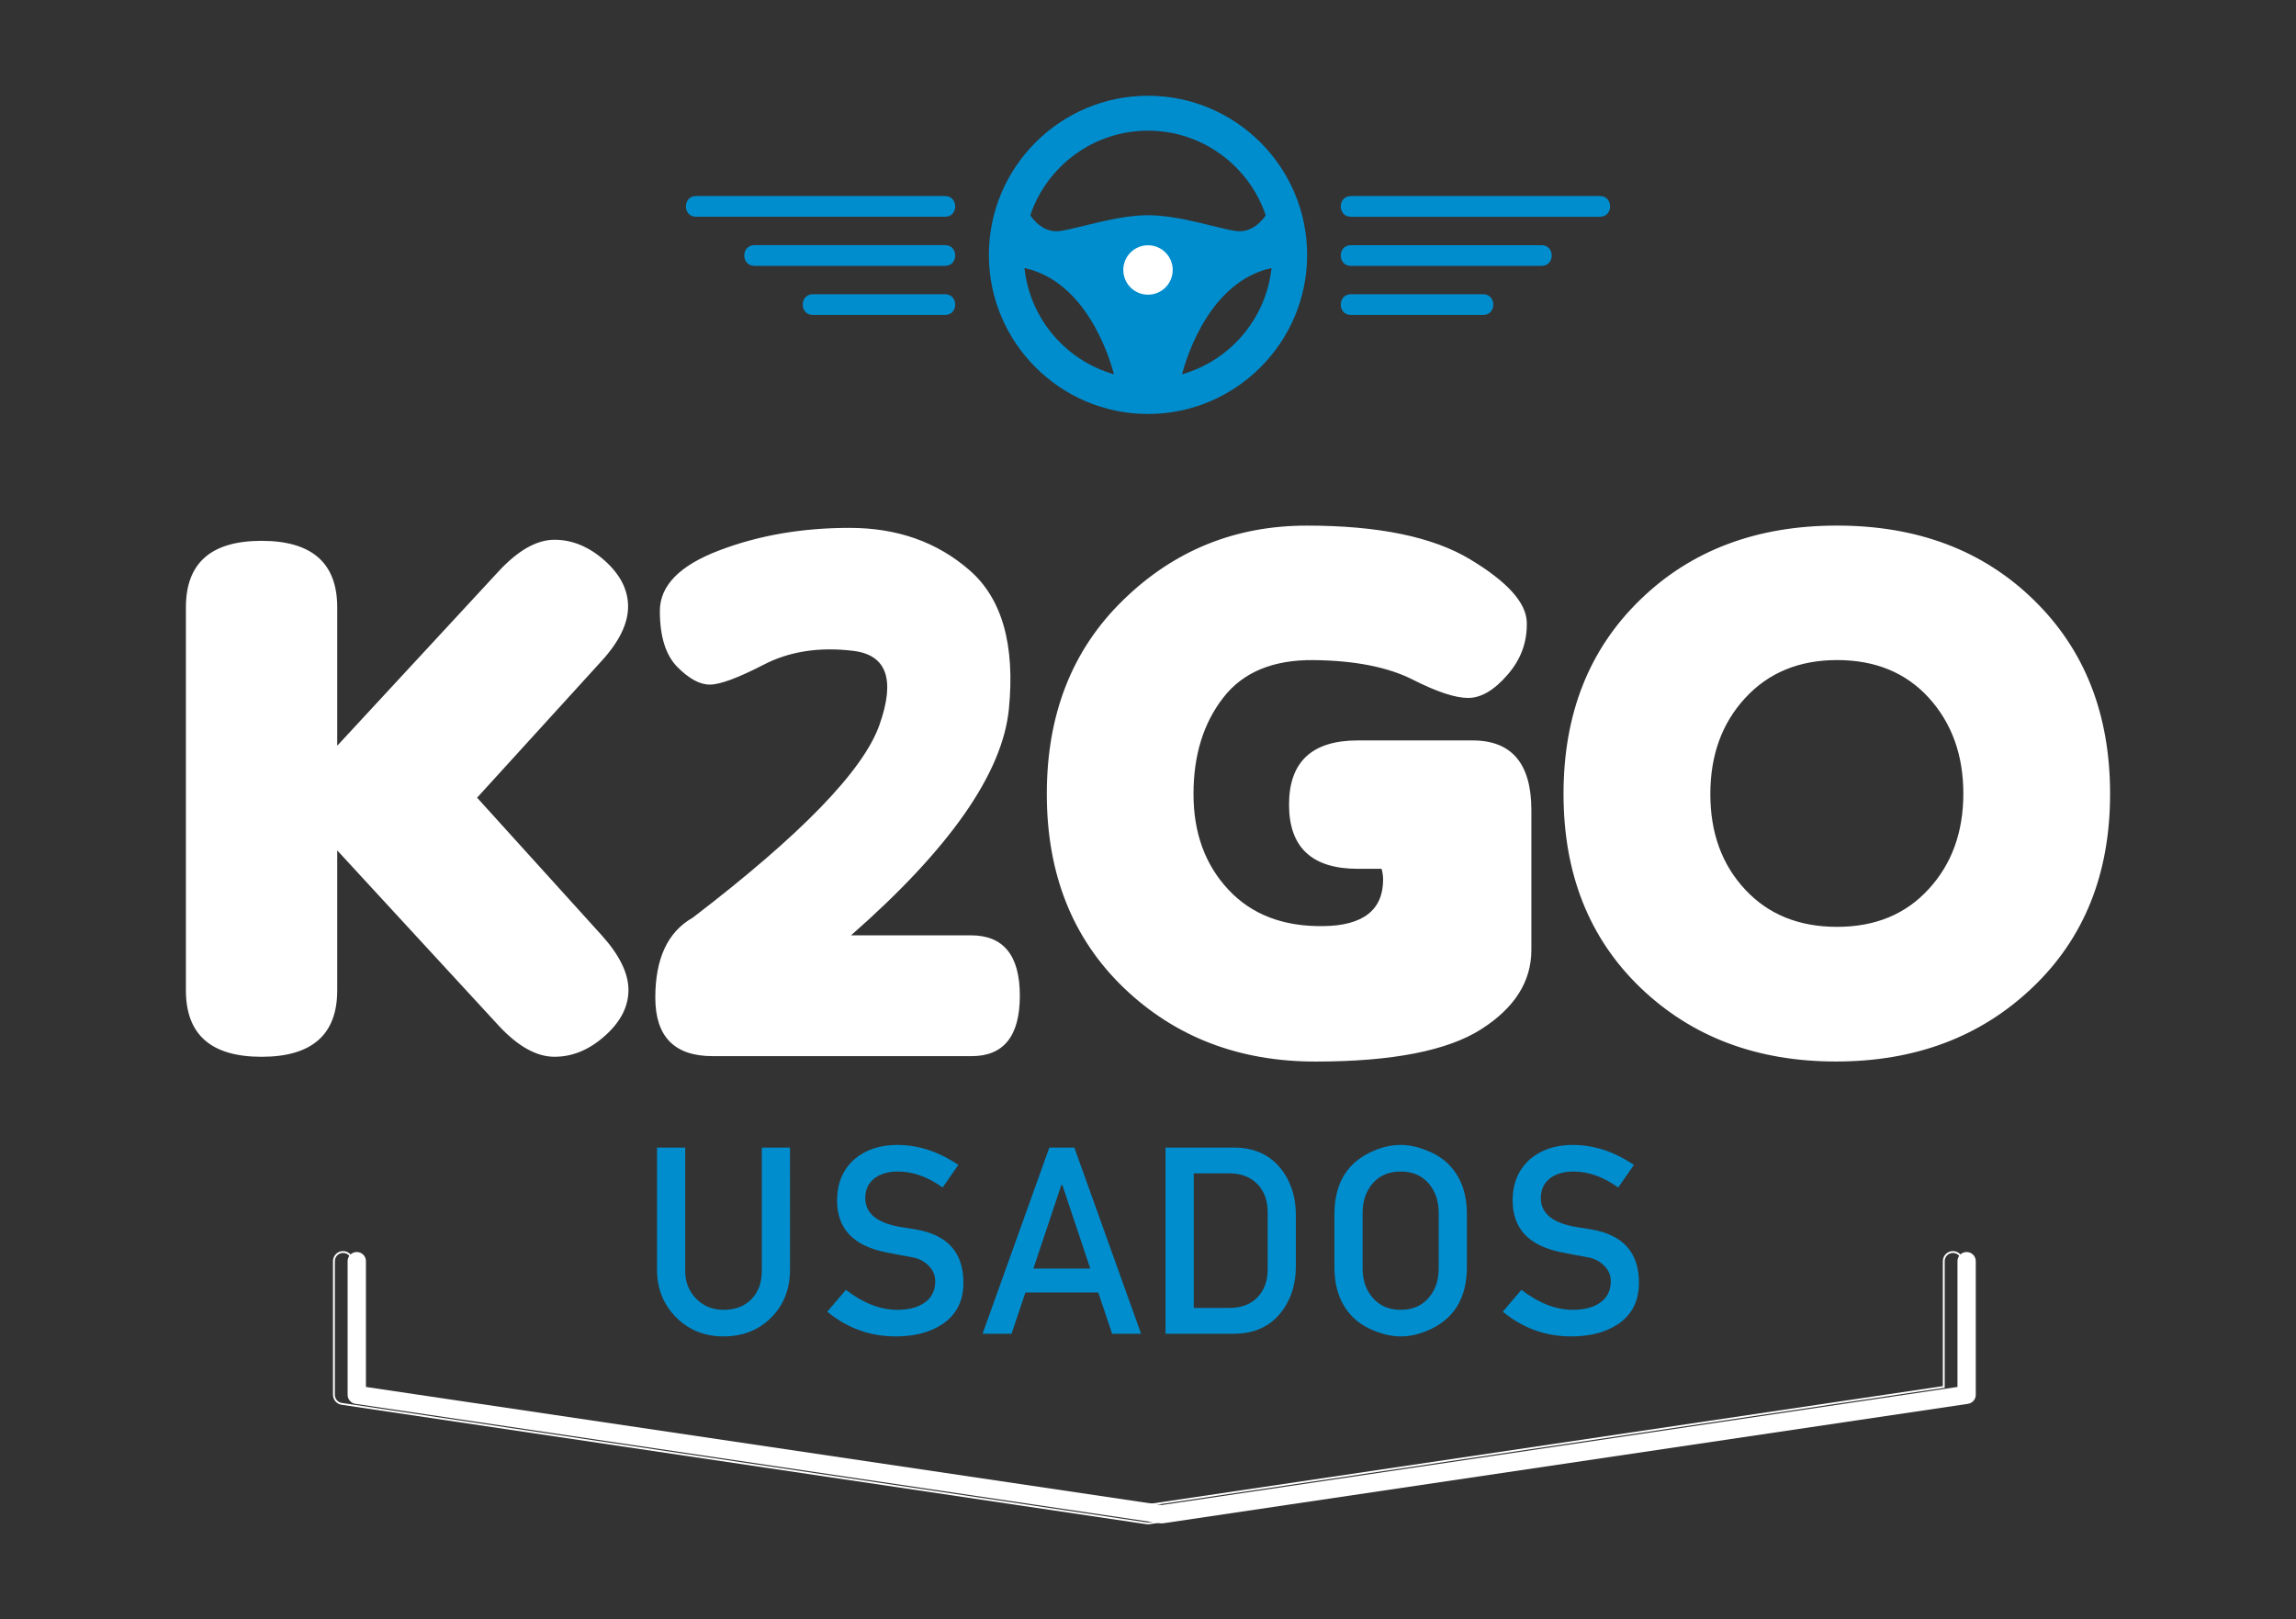
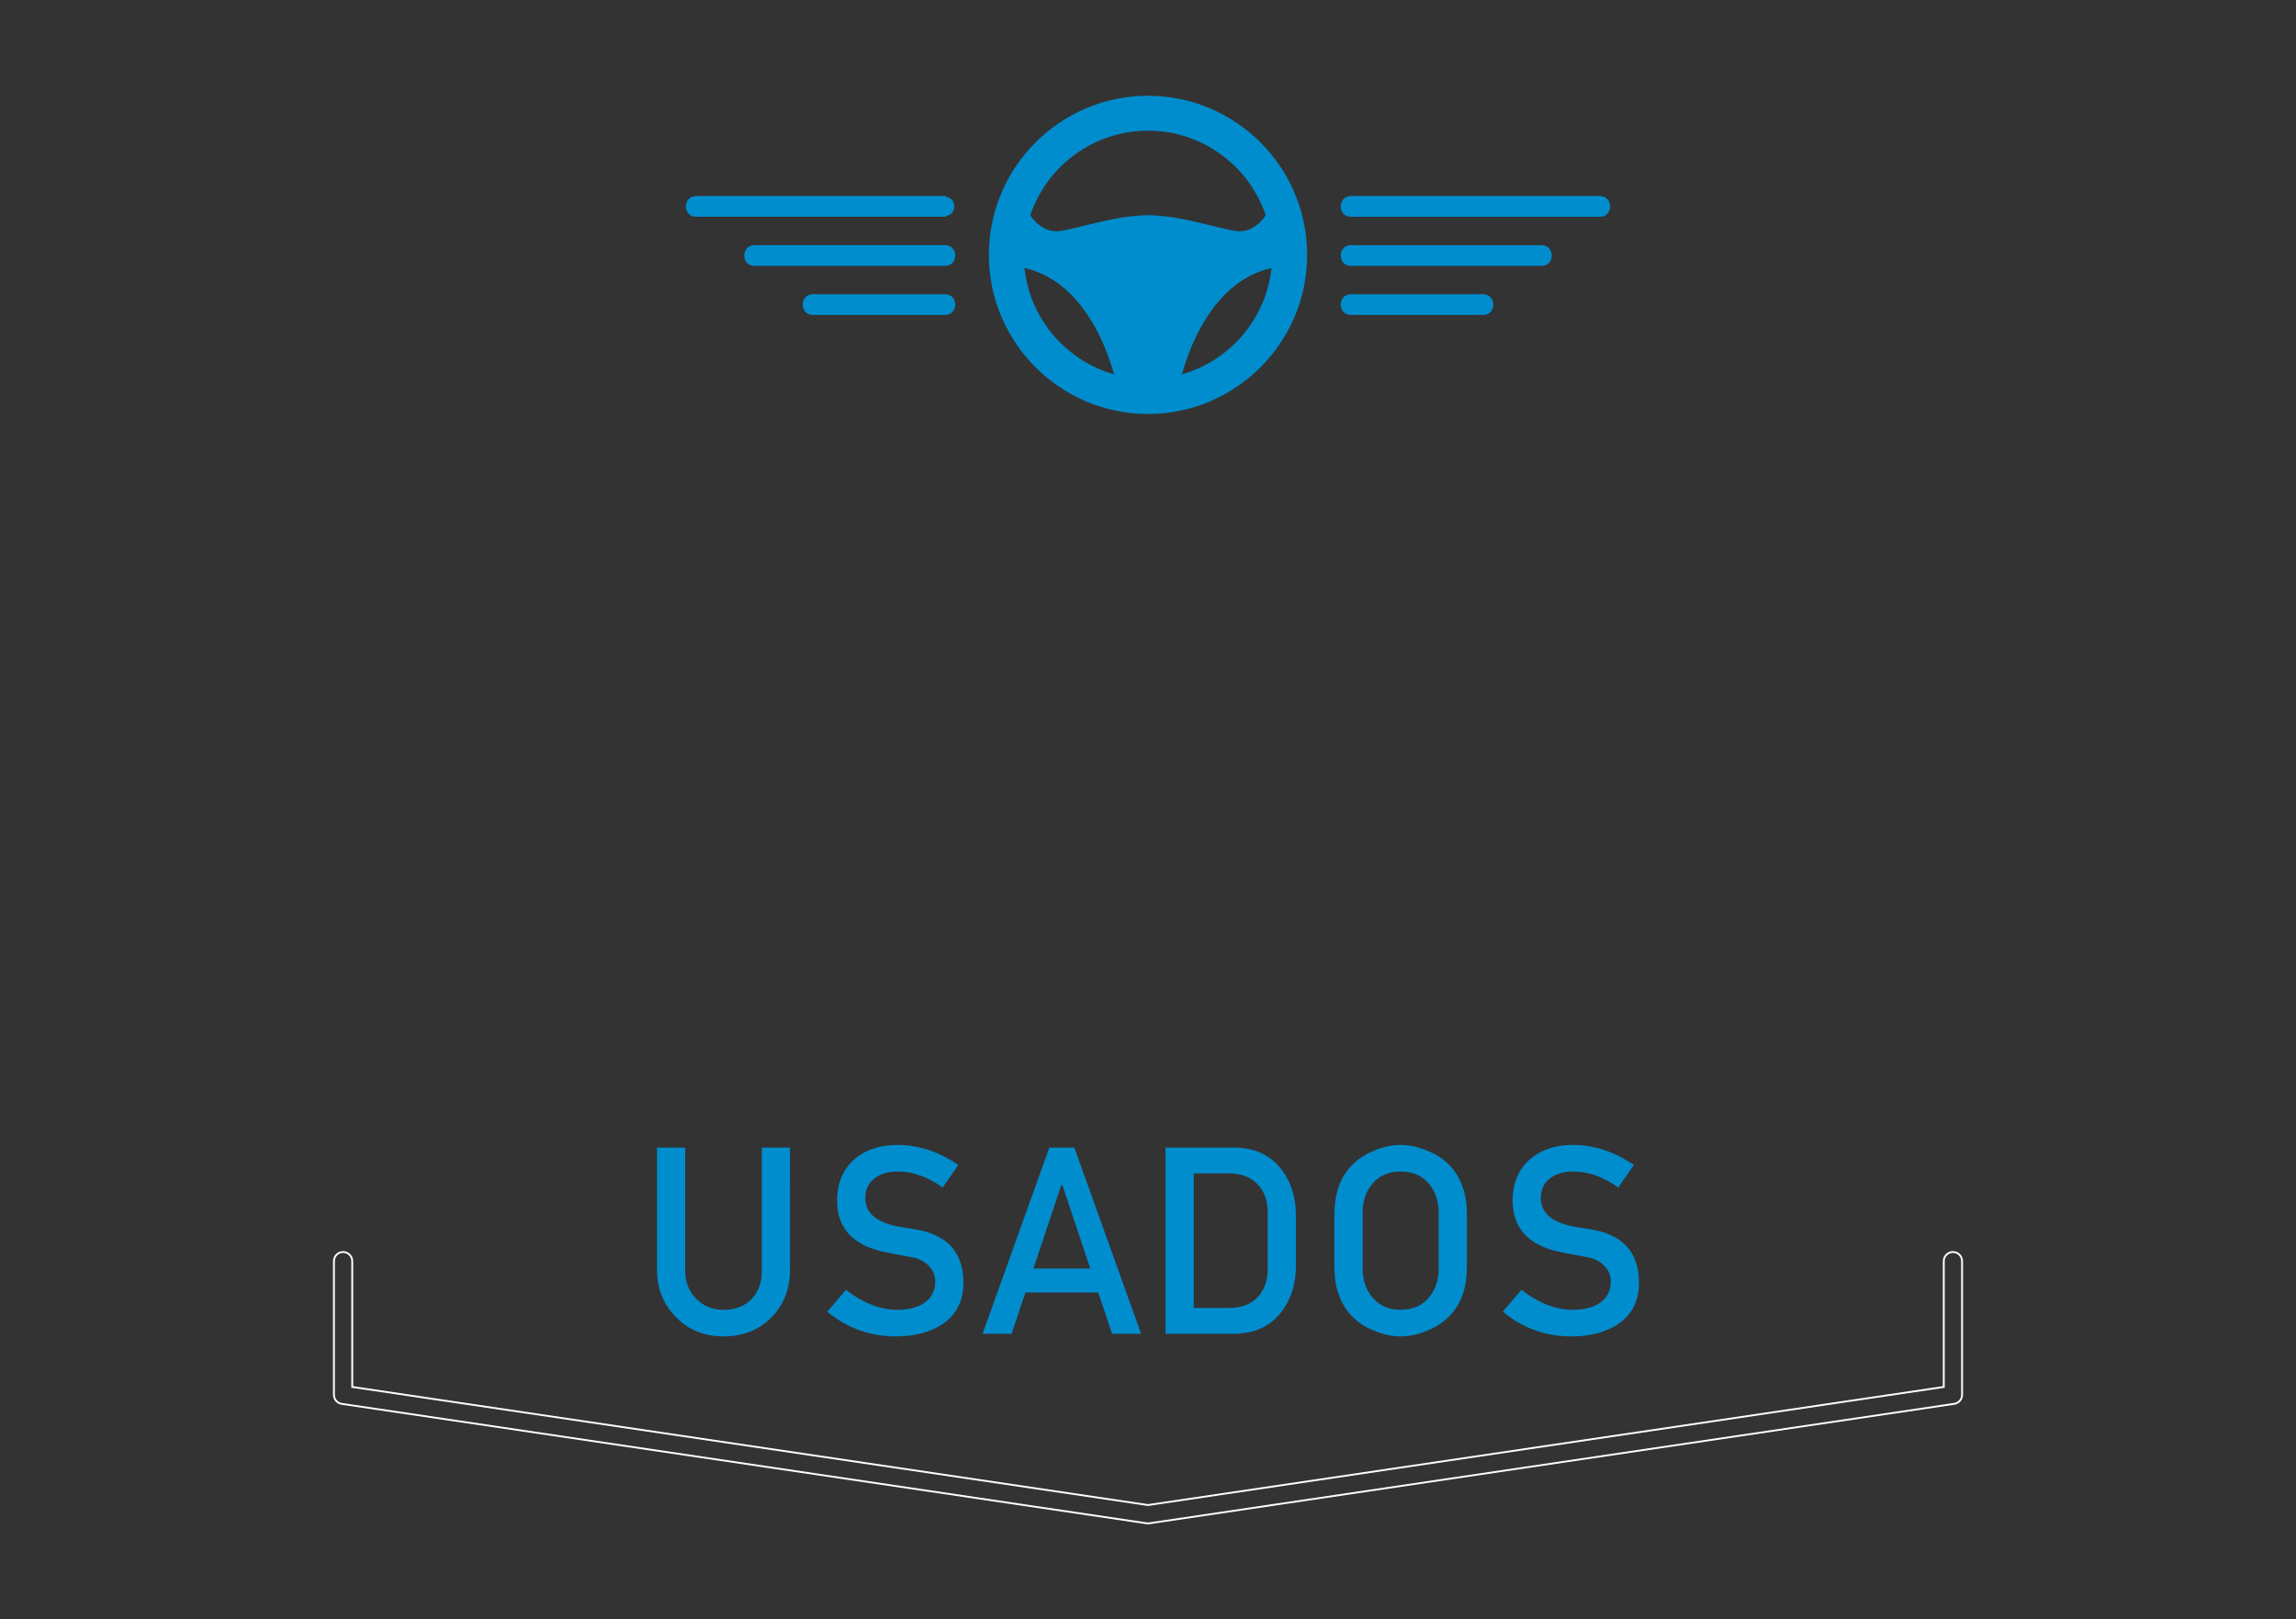
<svg xmlns="http://www.w3.org/2000/svg" version="1.1" id="Layer_1" x="0px" y="0px" width="269.291px" height="189.921px" viewBox="0 0 269.291 189.921" enable-background="new 0 0 269.291 189.921" xml:space="preserve">
  <rect x="0" y="0" width="269.291" height="189.921" fill="#333333" stroke="none" />
  <g>
-     <path fill="#FFFFFF" d="M226.235,81.862c-2.684-2.953-6.275-4.438-10.763-4.438c-4.482,0-8.077,1.499-10.802,4.47   c-2.726,2.967-4.071,6.716-4.071,11.246c0,4.529,1.346,8.263,4.071,11.186c2.721,2.936,6.319,4.391,10.788,4.391   c4.471,0,8.052-1.469,10.759-4.439c2.712-2.953,4.057-6.684,4.057-11.198C230.271,88.564,228.927,84.833,226.235,81.862    M247.486,93.126c0,9.348-3.027,16.925-9.102,22.706c-6.062,5.784-13.744,8.68-23.048,8.68c-9.291,0-16.942-2.896-22.955-8.68   c-5.998-5.78-9-13.357-9-22.706c0-9.369,2.984-16.942,8.97-22.756c5.968-5.815,13.681-8.721,23.104-8.721   c9.428,0,17.127,2.906,23.078,8.721C244.502,76.188,247.486,83.757,247.486,93.126z M172.702,86.85h-13.453   c-5.37,0-8.062,2.51-8.062,7.529c0,5.02,2.691,7.529,8.062,7.529h2.79c0.119,0.416,0.182,0.843,0.182,1.256   c0,3.581-2.357,5.419-7.042,5.466c-4.697,0.059-8.398-1.365-11.127-4.301c-2.721-2.924-4.07-6.658-4.07-11.19   c0-4.527,1.151-8.29,3.477-11.291c2.312-3.001,5.876-4.486,10.684-4.421c4.817,0.061,8.648,0.829,11.506,2.267   c2.849,1.451,5.037,2.171,6.549,2.171c1.502,0,3.045-0.901,4.609-2.708c1.577-1.807,2.329-3.858,2.264-6.166   c-0.058-2.295-2.277-4.76-6.654-7.389c-4.377-2.637-10.759-3.951-19.147-3.951c-8.387,0-15.563,2.91-21.527,8.724   c-5.986,5.815-8.966,13.391-8.966,22.754c0,9.348,2.997,16.924,8.997,22.709c6.013,5.783,13.515,8.679,22.511,8.679   c9.001,0,15.474-1.271,19.421-3.78c3.947-2.509,5.904-5.616,5.904-9.32V95.014C179.602,89.562,177.311,86.85,172.702,86.85z    M99.815,109.713c11.583-10.165,17.765-19.004,18.516-26.551c0.735-7.529-0.795-12.946-4.609-16.269   c-3.808-3.322-8.492-4.975-14.078-4.975c-5.569,0-10.667,0.875-15.303,2.65c-4.636,1.758-6.948,4.132-6.948,7.098   c0,2.97,0.676,5.16,2.035,6.553c1.363,1.378,2.632,2.082,3.824,2.082c1.209,0,3.305-0.782,6.307-2.329   c3.001-1.557,6.487-2.113,10.465-1.635c3.977,0.458,5.019,3.363,3.12,8.703c-1.895,5.357-9.198,12.885-21.896,22.603   c-2.938,1.669-4.388,4.794-4.388,9.369s2.233,6.87,6.72,6.87h30.39c3.763,0,5.645-2.37,5.645-7.086   c0-4.729-1.913-7.084-5.739-7.084H99.815z M55.958,93.566l14.617,16.144c2.096,2.329,3.135,4.469,3.135,6.411   c0,1.943-0.916,3.735-2.751,5.371c-1.841,1.653-3.814,2.463-5.924,2.463c-2.114,0-4.302-1.224-6.566-3.672L39.552,99.748v16.422   c0,5.187-2.967,7.788-8.874,7.788c-5.924,0-8.874-2.602-8.874-7.788V71.24c0-5.204,2.953-7.802,8.874-7.802   c5.906,0,8.874,2.599,8.874,7.802v16.235L58.468,67.03c2.295-2.479,4.483-3.718,6.566-3.718c2.079,0,4.039,0.809,5.876,2.434   c1.836,1.639,2.755,3.428,2.755,5.401c0,1.974-1.023,4.101-3.09,6.365L55.958,93.566z" />
-     <path fill="#FFFFFF" d="M40.771,147.929c0-0.595,0.481-1.072,1.073-1.072c0.594,0,1.075,0.478,1.075,1.072v14.756l93.333,13.853   l93.334-13.853v-14.756c0-0.595,0.479-1.072,1.073-1.072c0.593,0,1.074,0.478,1.074,1.072v15.677c0,0.525-0.386,0.983-0.918,1.06   l-94.383,14.009c-0.11,0.018-0.223,0.02-0.335,0.004l-94.353-14.003c-0.546-0.051-0.973-0.512-0.973-1.069V147.929z" />
    <path fill="none" stroke="#FFFFFF" stroke-width="0.216" stroke-miterlimit="22.926" d="M39.166,147.929   c0-0.595,0.48-1.072,1.072-1.072c0.594,0,1.075,0.478,1.075,1.072v14.756l93.332,13.853l93.334-13.853v-14.756   c0-0.595,0.479-1.072,1.073-1.072c0.594,0,1.074,0.478,1.074,1.072v15.677c0,0.525-0.386,0.983-0.918,1.06l-94.383,14.009   c-0.109,0.018-0.223,0.02-0.335,0.004l-94.353-14.003c-0.546-0.051-0.972-0.512-0.972-1.069V147.929z" />
    <g>
      <path fill="#008DCE" d="M138.634,43.904L138.634,43.904c0.605-2.284,3.339-10.888,10.499-12.466    C148.498,37.403,144.254,42.299,138.634,43.904 M120.158,31.438L120.158,31.438c7.16,1.578,9.891,10.186,10.497,12.466    C125.034,42.299,120.787,37.403,120.158,31.438z M134.646,15.327L134.646,15.327c6.409,0,11.859,4.162,13.806,9.921    c-0.024,0.044-1.312,2.158-3.498,1.847c-2.201-0.314-6.603-1.85-10.308-1.85c-3.708,0-8.105,1.536-10.311,1.85    c-2.186,0.313-3.469-1.806-3.494-1.847C122.784,19.488,128.237,15.327,134.646,15.327z M134.646,11.232    c-10.294,0-18.663,8.375-18.663,18.663c0,10.288,8.369,18.662,18.663,18.662c10.288,0,18.663-8.372,18.663-18.662    C153.309,19.607,144.934,11.232,134.646,11.232z" />
      <path fill="#008DCE" d="M139.059,31.667c0,2.434-1.977,4.412-4.41,4.412c-2.438,0-4.416-1.978-4.416-4.412    c0-2.438,1.978-4.411,4.416-4.411C137.082,27.255,139.059,29.229,139.059,31.667z" />
      <path fill="none" stroke="#008DCE" stroke-width="0.216" stroke-miterlimit="22.926" d="M139.059,31.667    c0,2.434-1.977,4.412-4.41,4.412c-2.438,0-4.416-1.978-4.416-4.412c0-2.438,1.978-4.411,4.416-4.411    C137.082,27.255,139.059,29.229,139.059,31.667z" />
-       <path fill="#FFFFFF" d="M137.436,31.667c0,1.543-1.25,2.79-2.79,2.79c-1.544,0-2.79-1.25-2.79-2.79    c0-1.544,1.249-2.789,2.79-2.789C136.189,28.877,137.436,30.127,137.436,31.667z" />
-       <path fill="none" stroke="#FFFFFF" stroke-width="0.216" stroke-miterlimit="22.926" d="M137.436,31.667    c0,1.543-1.25,2.79-2.79,2.79c-1.544,0-2.79-1.25-2.79-2.79c0-1.544,1.249-2.789,2.79-2.789    C136.189,28.877,137.436,30.127,137.436,31.667z" />
      <path fill="#008DCE" d="M158.432,25.317h29.237c1.423,0,1.423-2.212,0-2.212h-29.237    C157.005,23.105,157.005,25.317,158.432,25.317z" />
      <path fill="none" stroke="#008DCE" stroke-width="0.216" stroke-miterlimit="22.926" d="M158.432,25.317h29.237    c1.423,0,1.423-2.212,0-2.212h-29.237C157.005,23.105,157.005,25.317,158.432,25.317z" />
      <path fill="#008DCE" d="M158.432,31.079h22.385c1.431,0,1.431-2.212,0-2.212h-22.385    C157.005,28.864,157.005,31.079,158.432,31.079z" />
      <path fill="none" stroke="#008DCE" stroke-width="0.216" stroke-miterlimit="22.926" d="M158.432,31.079h22.385    c1.431,0,1.431-2.212,0-2.212h-22.385C157.005,28.864,157.005,31.079,158.432,31.079z" />
      <path fill="#008DCE" d="M158.432,36.835h15.532c1.43,0,1.43-2.212,0-2.212h-15.532C157.005,34.623,157.005,36.835,158.432,36.835z    " />
      <path fill="none" stroke="#008DCE" stroke-width="0.216" stroke-miterlimit="22.926" d="M158.432,36.835h15.532    c1.43,0,1.43-2.212,0-2.212h-15.532C157.005,34.623,157.005,36.835,158.432,36.835z" />
      <path fill="#008DCE" d="M110.857,23.104H81.623c-1.424,0-1.424,2.212,0,2.212h29.234    C112.284,25.316,112.284,23.104,110.857,23.104z" />
-       <path fill="none" stroke="#008DCE" stroke-width="0.216" stroke-miterlimit="22.926" d="M110.857,23.104H81.623    c-1.424,0-1.424,2.212,0,2.212h29.234C112.284,25.316,112.284,23.104,110.857,23.104z" />
+       <path fill="none" stroke="#008DCE" stroke-width="0.216" stroke-miterlimit="22.926" d="M110.857,23.104H81.623    c-1.424,0-1.424,2.212,0,2.212h29.234z" />
      <path fill="#008DCE" d="M110.857,28.863H88.476c-1.431,0-1.431,2.213,0,2.213h22.381    C112.284,31.079,112.284,28.863,110.857,28.863z" />
      <path fill="none" stroke="#008DCE" stroke-width="0.216" stroke-miterlimit="22.926" d="M110.857,28.863H88.476    c-1.431,0-1.431,2.213,0,2.213h22.381C112.284,31.079,112.284,28.863,110.857,28.863z" />
      <path fill="#008DCE" d="M110.857,34.621H95.328c-1.427,0-1.427,2.212,0,2.212h15.529    C112.284,36.833,112.284,34.621,110.857,34.621z" />
      <path fill="none" stroke="#008DCE" stroke-width="0.216" stroke-miterlimit="22.926" d="M110.857,34.621H95.328    c-1.427,0-1.427,2.212,0,2.212h15.529C112.284,36.833,112.284,34.621,110.857,34.621z" />
    </g>
    <path fill-rule="evenodd" clip-rule="evenodd" fill="#008DCE" d="M192.229,150.455c0,2.143-0.821,3.765-2.465,4.867   c-1.435,0.956-3.265,1.434-5.49,1.434c-2.994,0-5.666-0.967-8.017-2.9l2.185-2.559c2.038,1.561,4.045,2.341,6.02,2.341   c1.248,0,2.257-0.24,3.026-0.718c0.956-0.582,1.435-1.456,1.435-2.621c0-0.687-0.238-1.278-0.717-1.777   c-0.479-0.499-1.062-0.832-1.747-0.998c-0.438-0.083-1.103-0.208-1.997-0.374l-1.278-0.251c-3.848-0.747-5.771-2.775-5.771-6.082   c0-2.018,0.677-3.629,2.028-4.835c1.31-1.123,2.984-1.685,5.021-1.685c1.539,0,3.047,0.302,4.524,0.904   c0.852,0.354,1.736,0.832,2.65,1.436l-1.841,2.651c-1.747-1.247-3.492-1.872-5.239-1.872c-1.082,0-1.967,0.24-2.651,0.718   c-0.791,0.562-1.187,1.362-1.187,2.401c0,1.81,1.404,2.942,4.211,3.4l1.561,0.25C190.316,144.789,192.229,146.877,192.229,150.455    M168.74,148.802v-6.552c0-1.394-0.399-2.547-1.2-3.463c-0.802-0.914-1.888-1.372-3.26-1.372s-2.459,0.458-3.261,1.372   c-0.8,0.916-1.2,2.069-1.2,3.463v6.552c0,1.393,0.405,2.547,1.216,3.462c0.812,0.915,1.894,1.373,3.245,1.373   c1.372,0,2.458-0.458,3.26-1.373C168.341,151.349,168.74,150.195,168.74,148.802z M172.048,148.614c0,3.765-1.612,6.281-4.836,7.55   c-0.998,0.396-1.976,0.592-2.932,0.592c-0.916,0-1.877-0.191-2.886-0.576s-1.845-0.879-2.512-1.482   c-1.58-1.455-2.371-3.482-2.371-6.083v-6.175c0-3.765,1.613-6.281,4.836-7.55c0.998-0.396,1.976-0.593,2.933-0.593   c0.915,0,1.876,0.192,2.885,0.577s1.847,0.878,2.512,1.482c1.58,1.455,2.371,3.482,2.371,6.083V148.614z M148.684,148.849v-6.646   c0-1.388-0.406-2.5-1.218-3.327s-1.902-1.242-3.274-1.242h-4.181v15.784h4.181c1.394,0,2.489-0.415,3.29-1.242   C148.283,151.349,148.684,150.237,148.684,148.849z M151.989,148.49c0,1.893-0.447,3.524-1.341,4.897   c-1.331,2.038-3.308,3.057-5.928,3.057h-8.017v-21.835h8.017c2.62,0,4.597,1.019,5.928,3.057c0.894,1.373,1.341,3.005,1.341,4.897   V148.49z M127.877,148.802l-3.275-9.795h-0.125l-3.275,9.795H127.877z M133.834,156.444h-3.398l-1.623-4.835h-8.547l-1.623,4.835   h-3.4l7.83-21.835h2.933L133.834,156.444z M112.997,150.455c0,2.143-0.822,3.765-2.464,4.867c-1.436,0.956-3.265,1.434-5.491,1.434   c-2.994,0-5.667-0.967-8.016-2.9l2.184-2.559c2.038,1.561,4.044,2.341,6.02,2.341c1.248,0,2.256-0.24,3.026-0.718   c0.956-0.582,1.435-1.456,1.435-2.621c0-0.687-0.24-1.278-0.718-1.777c-0.479-0.499-1.061-0.832-1.747-0.998   c-0.437-0.083-1.102-0.208-1.996-0.374l-1.279-0.251c-3.848-0.747-5.772-2.775-5.772-6.082c0-2.018,0.677-3.629,2.029-4.835   c1.31-1.123,2.984-1.685,5.022-1.685c1.539,0,3.046,0.302,4.523,0.904c0.852,0.354,1.737,0.832,2.651,1.436l-1.841,2.651   c-1.747-1.247-3.493-1.872-5.24-1.872c-1.082,0-1.966,0.24-2.651,0.718c-0.791,0.562-1.186,1.362-1.186,2.401   c0,1.81,1.404,2.942,4.21,3.4l1.56,0.25C111.084,144.789,112.997,146.877,112.997,150.455z M92.659,148.926   c0,2.268-0.733,4.139-2.2,5.615c-1.465,1.477-3.333,2.214-5.599,2.214c-2.226,0-4.082-0.748-5.569-2.245   c-1.486-1.498-2.23-3.358-2.23-5.584v-14.317h3.307v14.474c0,1.289,0.426,2.371,1.278,3.243c0.854,0.874,1.925,1.312,3.214,1.312   c1.373,0,2.464-0.416,3.275-1.248c0.812-0.832,1.217-1.935,1.217-3.307v-14.474h3.306V148.926z" />
  </g>
</svg>